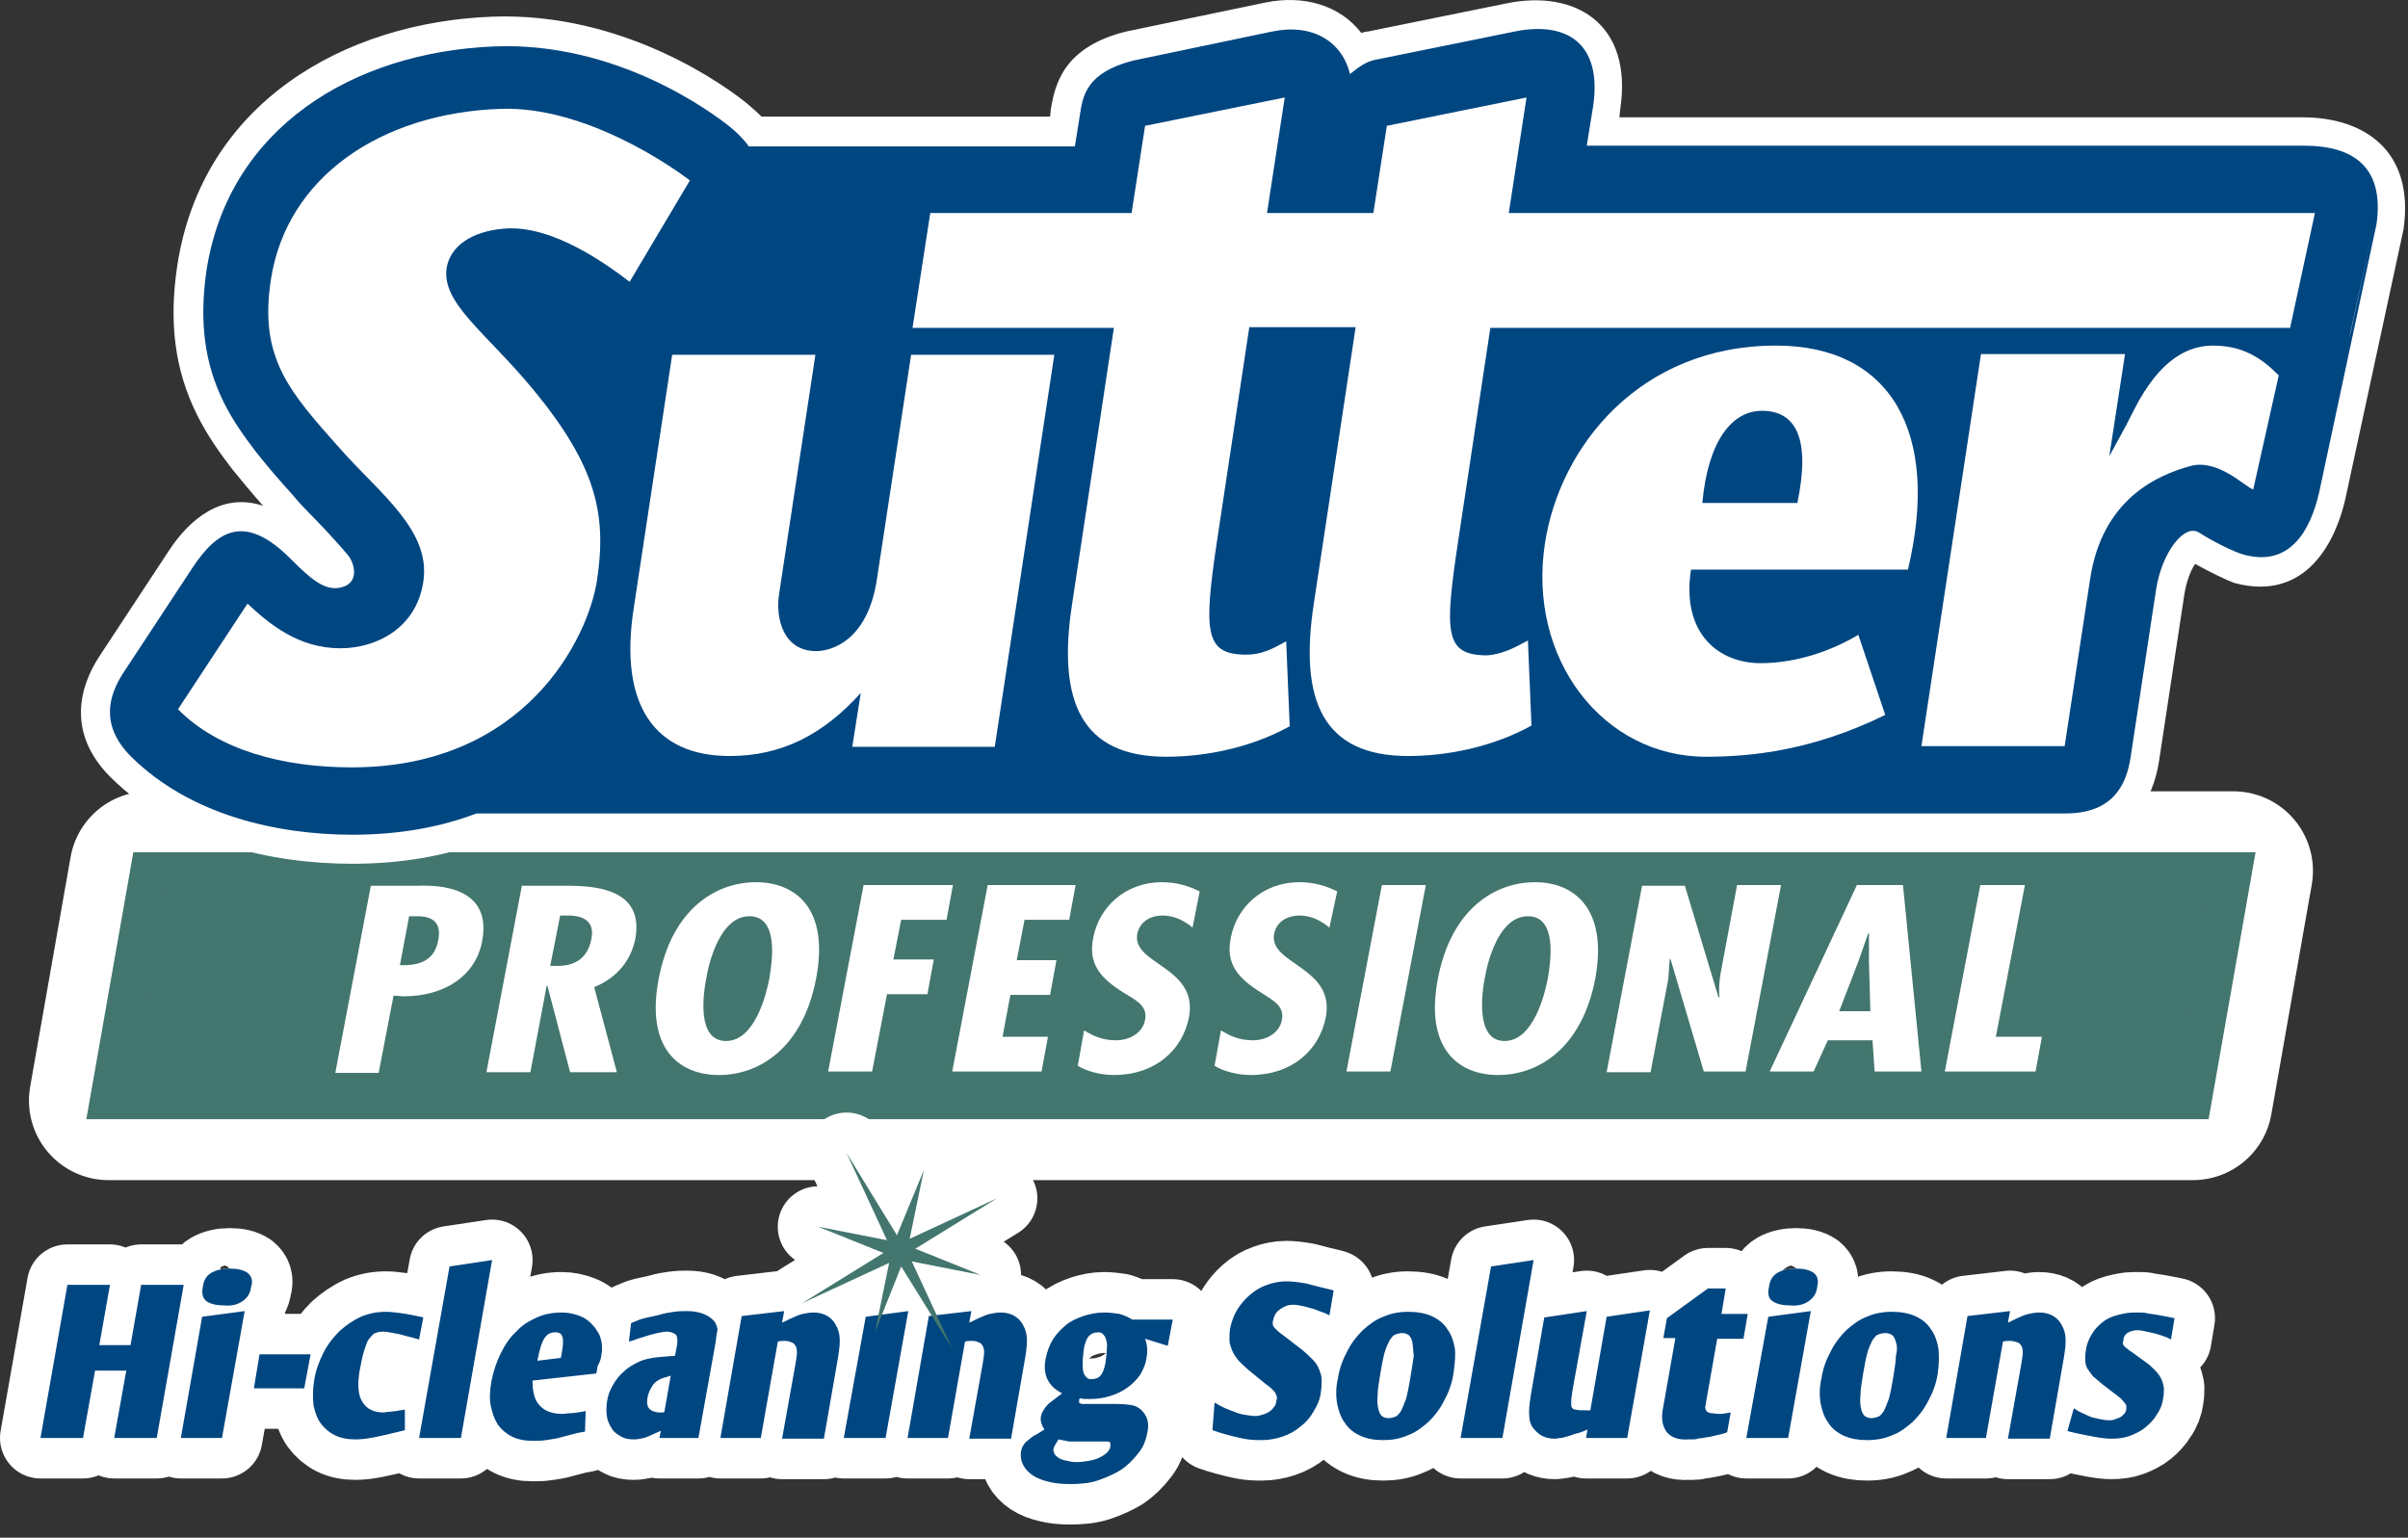
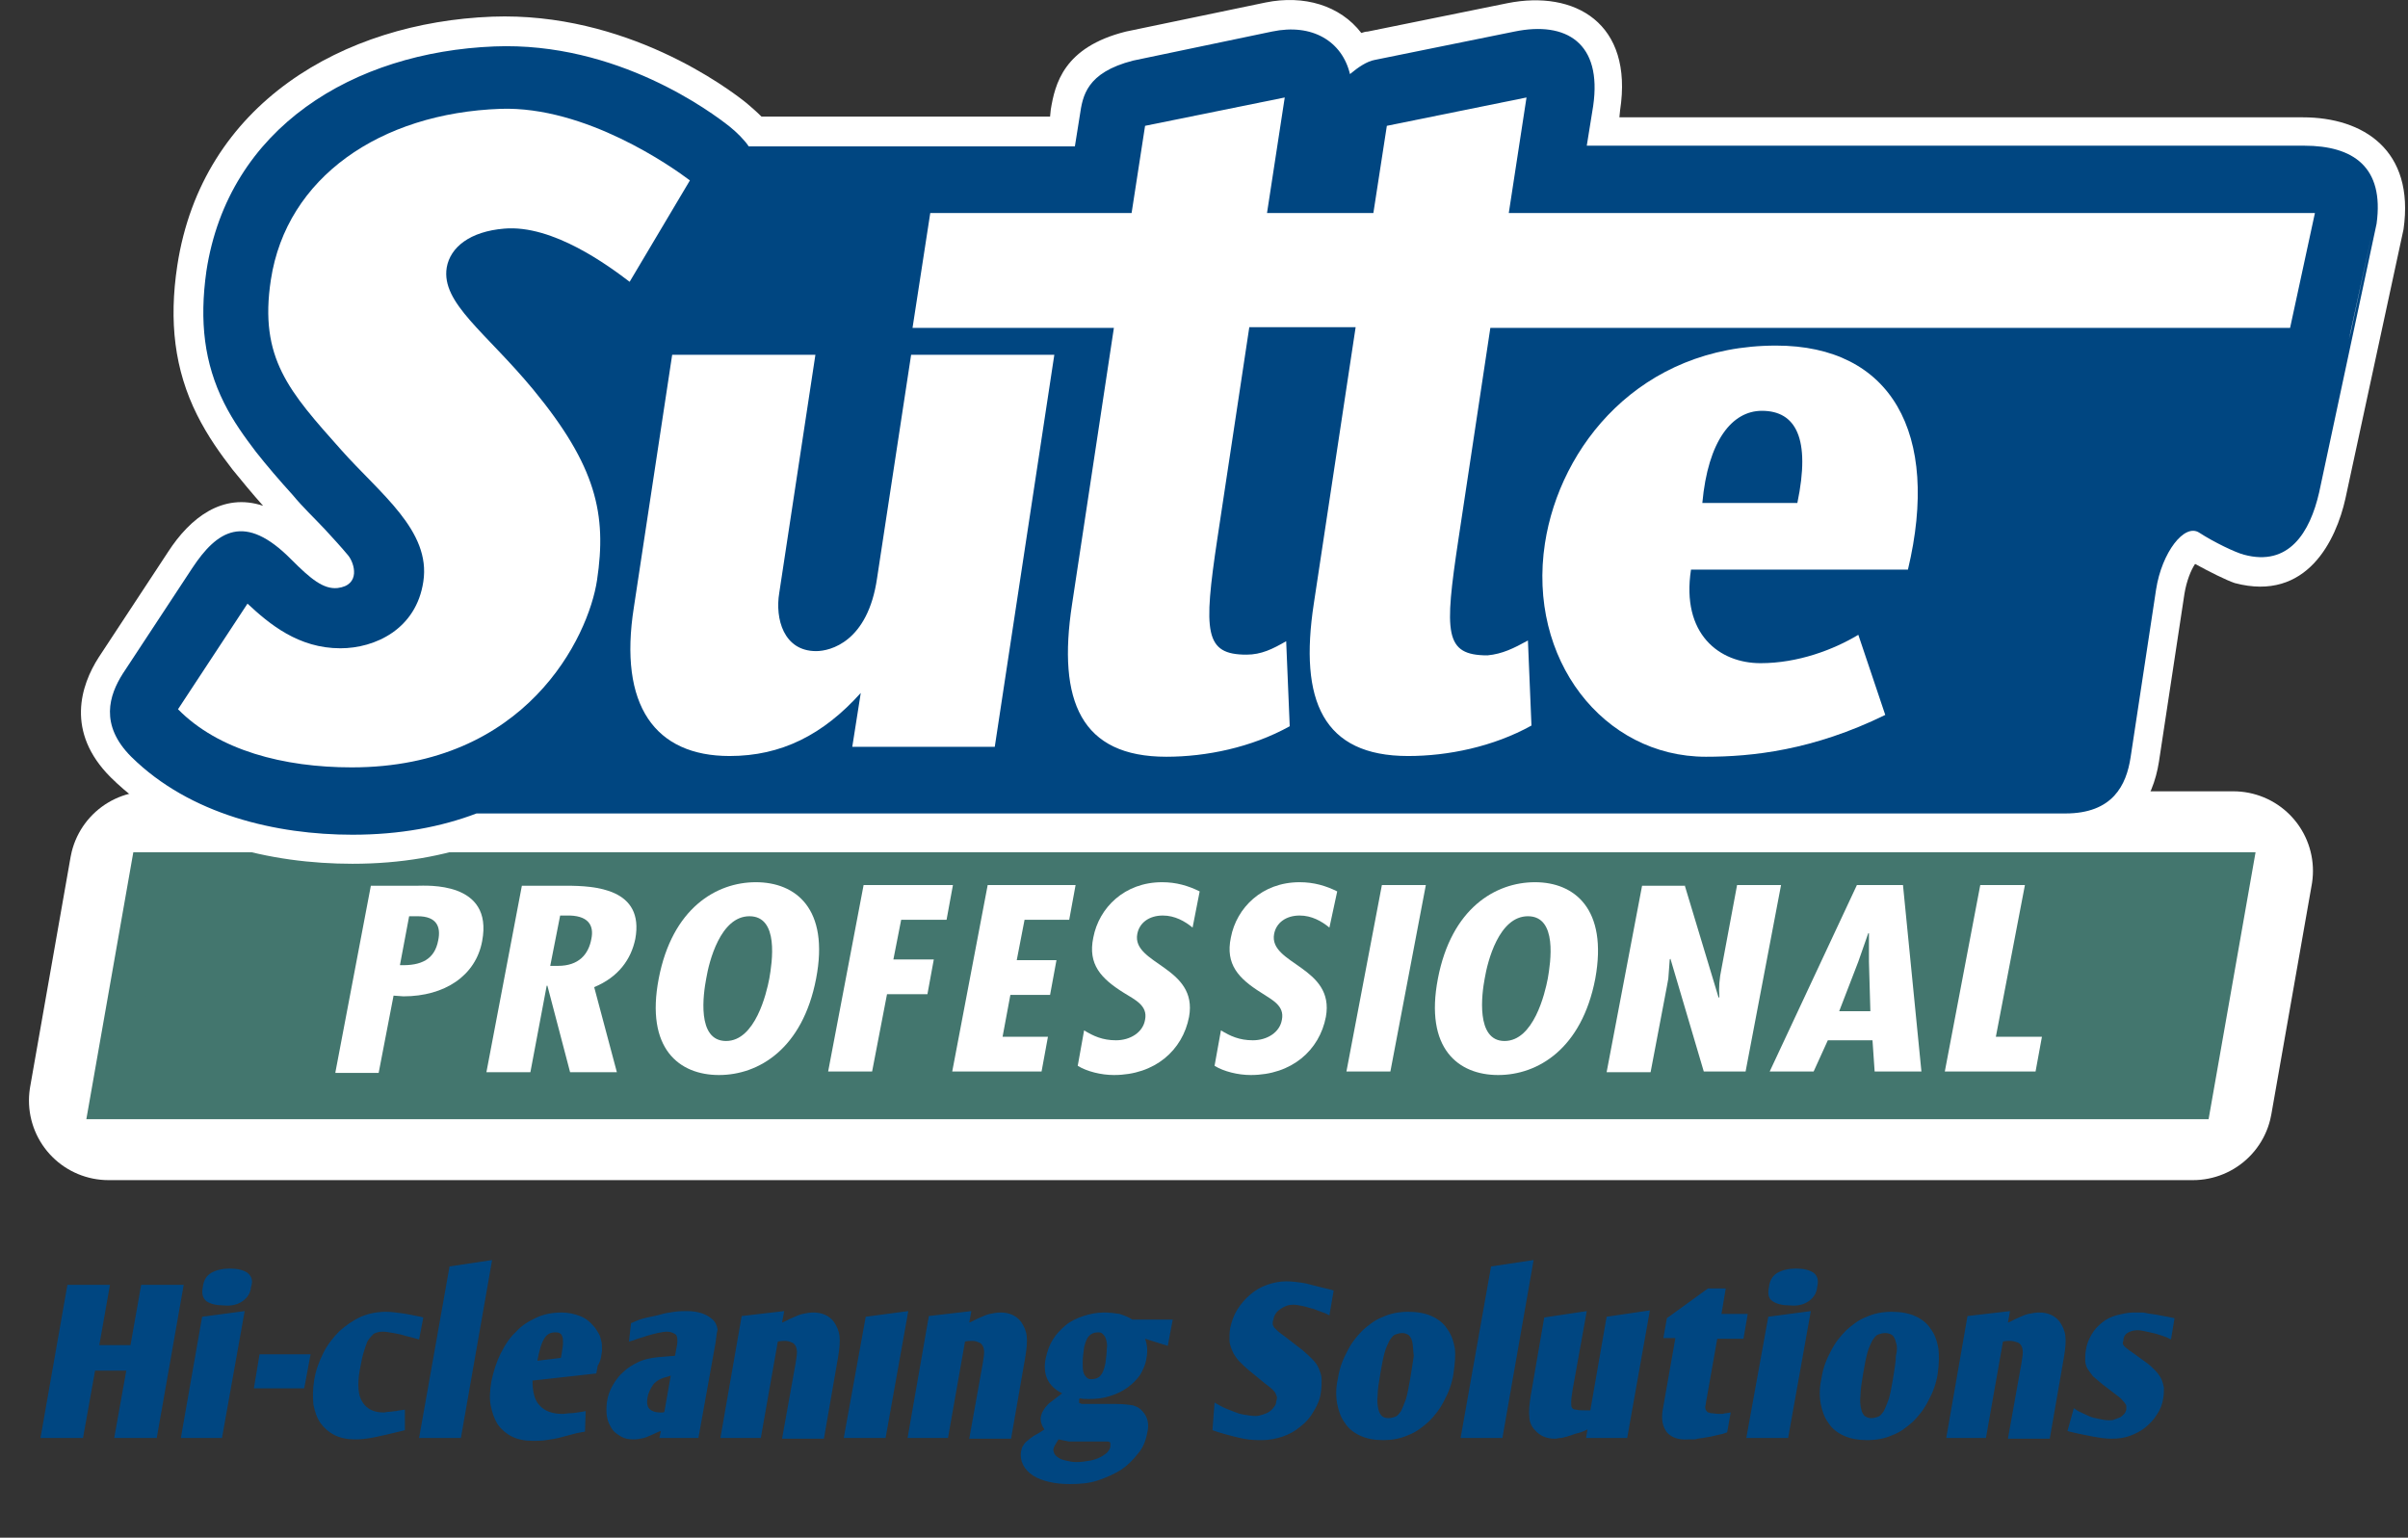
<svg xmlns="http://www.w3.org/2000/svg" width="119" height="76" viewBox="0 0 119 76" fill="none">
  <rect x="0" y="0" width="119" height="76" fill="#333333" stroke="none" />
  <path d="M7.361 43.044H110.37L108.373 54.396H5.364L7.361 43.044Z" fill="white" stroke="white" stroke-width="7.866" stroke-linecap="round" stroke-linejoin="round" />
  <path d="M7.361 43.044H110.37L108.373 54.396H5.364L7.361 43.044Z" fill="#43766E" />
  <path d="M5.364 54.396H108.373L110.37 43.044H7.361L5.364 54.396Z" stroke="#43766E" stroke-width="1.841" />
  <path d="M16.576 52.994L18.327 43.779H20.605C21.06 43.779 24.389 43.534 23.828 46.512C23.513 48.229 21.971 49.245 19.939 49.245L19.449 49.21L18.713 53.029H16.576V52.994ZM19.764 47.703C20.815 47.739 21.481 47.423 21.656 46.477C21.796 45.812 21.586 45.286 20.64 45.286H20.219L19.764 47.703Z" fill="white" />
  <path d="M24.038 52.994L25.79 43.779H27.998C29.399 43.779 31.852 43.919 31.396 46.407C31.186 47.423 30.555 48.299 29.364 48.79L30.485 52.994H28.173L27.052 48.72H27.017L26.211 52.994H24.038ZM27.192 47.739H27.577C28.593 47.739 29.084 47.178 29.224 46.407C29.364 45.741 29.084 45.216 27.963 45.251H27.682L27.192 47.739Z" fill="white" />
  <path d="M40.331 48.369C39.665 51.838 37.493 53.134 35.531 53.134C33.569 53.134 31.887 51.838 32.553 48.369C33.218 44.9 35.391 43.604 37.353 43.604C39.315 43.604 40.997 44.9 40.331 48.369ZM35.881 51.452C37.318 51.452 37.878 49.105 38.018 48.369C38.158 47.563 38.509 45.286 37.037 45.286C35.601 45.286 35.04 47.528 34.9 48.369C34.76 49.105 34.41 51.452 35.881 51.452Z" fill="white" />
  <path d="M47.093 43.744L46.778 45.461H44.535L44.15 47.423H46.147L45.832 49.14H43.835L43.099 52.959H40.926L42.678 43.744H47.093Z" fill="white" />
  <path d="M53.154 43.744L52.839 45.461H50.632L50.246 47.458H52.209L51.893 49.175H49.931L49.546 51.242H51.788L51.473 52.959H47.058L48.81 43.744H53.154Z" fill="white" />
  <path d="M58.936 45.846C58.55 45.531 58.06 45.251 57.464 45.251C56.798 45.251 56.308 45.601 56.203 46.162C55.922 47.668 59.216 47.773 58.761 50.261C58.445 51.908 57.079 53.134 55.047 53.134C54.416 53.134 53.715 52.959 53.26 52.679L53.575 50.927C54.03 51.207 54.486 51.417 55.152 51.417C55.852 51.417 56.483 51.032 56.588 50.401C56.728 49.7 56.098 49.42 55.537 49.07C54.416 48.369 53.75 47.668 54.03 46.337C54.311 44.865 55.572 43.604 57.429 43.604C58.13 43.604 58.725 43.779 59.286 44.059L58.936 45.846Z" fill="white" />
  <path d="M65.698 45.846C65.312 45.531 64.822 45.251 64.226 45.251C63.561 45.251 63.07 45.601 62.965 46.162C62.685 47.668 65.978 47.773 65.523 50.261C65.207 51.908 63.841 53.134 61.809 53.134C61.178 53.134 60.477 52.959 60.022 52.679L60.337 50.927C60.793 51.207 61.248 51.417 61.914 51.417C62.615 51.417 63.245 51.032 63.35 50.401C63.49 49.7 62.86 49.42 62.334 49.07C61.213 48.369 60.547 47.668 60.828 46.337C61.108 44.865 62.369 43.604 64.226 43.604C64.927 43.604 65.523 43.779 66.083 44.059L65.698 45.846Z" fill="white" />
  <path d="M70.463 43.744L68.711 52.959H66.539L68.291 43.744H70.463Z" fill="white" />
  <path d="M78.837 48.369C78.171 51.838 75.999 53.134 74.037 53.134C72.075 53.134 70.393 51.838 71.059 48.369C71.724 44.9 73.897 43.604 75.859 43.604C77.786 43.604 79.468 44.9 78.837 48.369ZM74.352 51.452C75.789 51.452 76.349 49.105 76.489 48.369C76.629 47.563 76.98 45.286 75.508 45.286C74.072 45.286 73.511 47.528 73.371 48.369C73.231 49.105 72.915 51.452 74.352 51.452Z" fill="white" />
  <path d="M83.252 43.744L84.933 49.315L84.968 49.28C84.933 48.825 84.968 48.369 85.073 47.879L85.844 43.744H88.017L86.265 52.959H84.198L82.551 47.388L82.516 47.423L82.446 48.369L82.376 48.755L81.57 52.994H79.397L81.149 43.779H83.252V43.744Z" fill="white" />
  <path d="M94.043 43.744L94.954 52.959H92.642L92.536 51.417H90.329L89.628 52.959H87.456L91.766 43.744H94.043ZM92.361 47.528V46.127H92.326L91.836 47.528L90.89 49.981H92.431L92.361 47.528Z" fill="white" />
  <path d="M100.069 43.744L98.633 51.242H100.91L100.595 52.959H96.11L97.862 43.744H100.069Z" fill="white" />
  <path d="M108.478 27.872C108.268 28.188 108.058 28.713 107.953 29.344L106.692 37.648C106.411 39.435 105.36 41.642 102.067 41.642H23.793C21.936 42.308 19.834 42.693 17.416 42.693C13.457 42.693 8.762 41.677 5.469 38.419C3.226 36.176 3.997 33.864 4.873 32.497L8.307 27.277C9.393 25.595 11.005 24.334 13.002 25C12.441 24.369 11.951 23.773 11.495 23.213C10.899 22.442 10.269 21.566 9.743 20.515C8.622 18.272 8.342 15.89 8.762 13.122C9.989 5.098 16.996 1.104 24.319 0.824C30.941 0.578 35.986 4.362 36.897 5.098C37.142 5.308 37.388 5.519 37.633 5.764H51.893L51.928 5.414C52.138 4.152 52.559 2.33 55.642 1.56L62.544 0.123C64.436 -0.262 66.223 0.263 67.275 1.63C67.38 1.595 67.485 1.56 67.59 1.56L74.492 0.158C77.821 -0.508 80.729 1.139 80.063 5.449L80.028 5.799H113.804C116.782 5.799 119.34 7.411 118.779 11.335L115.906 24.649C115.451 26.681 114.014 29.765 110.44 28.819C110.02 28.678 109.179 28.258 108.478 27.872Z" fill="white" />
  <path d="M108.689 26.331C107.953 25.84 106.832 27.312 106.551 29.134L105.29 37.438C105.08 38.804 104.414 40.206 102.067 40.206H23.548C21.796 40.871 19.764 41.257 17.416 41.257C13.667 41.257 9.393 40.276 6.485 37.403C4.908 35.826 5.399 34.355 6.064 33.303L9.498 28.083C10.724 26.226 12.091 25.315 14.403 27.662C15.349 28.608 15.98 29.134 16.681 29.064C17.837 28.924 17.521 27.838 17.206 27.452C16.856 27.032 16.47 26.611 16.05 26.156C15.524 25.595 14.964 25.07 14.473 24.474C13.773 23.703 13.177 23.003 12.651 22.337C12.091 21.601 11.53 20.83 11.075 19.919C10.094 17.957 9.848 15.89 10.199 13.402C11.285 6.29 17.486 2.576 24.424 2.295C30.52 2.05 35.215 5.589 36.056 6.255C36.407 6.535 36.792 6.92 37.002 7.236H53.119L53.365 5.694C53.505 4.748 53.68 3.592 55.992 2.996L62.86 1.56C64.857 1.139 66.329 2.05 66.714 3.662C67.134 3.311 67.555 3.031 67.94 2.961L74.843 1.56C77.4 1.034 79.187 2.12 78.732 5.239L78.416 7.201H113.874C116.292 7.201 117.833 8.252 117.448 11.055L114.61 24.334C114.154 26.331 113.103 28.013 110.896 27.417C110.476 27.312 109.389 26.787 108.689 26.331ZM117.238 11.44L116.082 16.766L116.187 16.345L117.238 11.44Z" fill="#004681" />
-   <path d="M105.01 17.537L104.239 22.547L105.08 21.005C105.535 20.164 106.762 17.081 109.354 17.081C110.861 17.081 111.772 17.712 112.613 18.553L111.351 24.194C110.931 24.053 109.6 22.652 108.233 23.037C106.586 23.493 103.889 24.684 103.293 28.608L102.032 36.877H94.954L97.897 17.502H105.01V17.537Z" fill="white" />
  <path d="M75.508 31.657L75.683 35.861C73.791 36.912 71.549 37.367 69.587 37.367C65.382 37.367 64.191 34.635 64.927 29.834L66.994 16.17H61.739L60.162 26.611C59.461 31.271 59.531 32.357 61.599 32.357C62.334 32.357 62.895 32.077 63.561 31.692L63.736 35.896C61.844 36.947 59.601 37.403 57.639 37.403C53.435 37.403 52.243 34.67 52.979 29.87L55.047 16.205H45.096L45.972 10.529H55.922L56.588 6.219L63.49 4.818L62.614 10.529H67.87L68.536 6.219L75.438 4.818L74.562 10.529H114.4L113.173 16.205H73.651L72.075 26.646C71.374 31.306 71.374 32.392 73.511 32.392C74.247 32.322 74.808 32.042 75.508 31.657Z" fill="white" />
  <path d="M84.127 24.859H88.823C89.488 21.671 88.752 20.305 87.071 20.305C85.599 20.305 84.408 21.776 84.127 24.859ZM94.288 28.153H83.567C83.076 31.341 84.968 32.778 87.001 32.778C88.858 32.778 90.609 32.112 91.836 31.376L93.167 35.336C89.593 37.087 86.58 37.403 84.303 37.403C79.222 37.403 75.473 32.568 76.349 26.857C77.085 22.056 81.044 17.081 87.771 17.081C93.447 17.081 95.9 21.391 94.288 28.153Z" fill="white" />
  <path d="M34.094 8.917L31.116 13.928C30.1 13.157 27.332 11.09 24.914 11.3C23.233 11.44 22.252 12.211 22.076 13.227C21.796 14.979 24.003 16.415 26.351 19.253C29.469 23.037 29.995 25.42 29.504 28.678C29.084 31.481 26.001 37.928 17.381 37.928C14.018 37.928 10.794 37.087 8.797 35.055L12.231 29.835C13.317 30.851 14.754 32.042 16.821 32.042C18.538 32.042 20.57 31.096 20.92 28.748C21.306 26.226 18.783 24.404 16.856 22.232C14.298 19.358 12.791 17.712 13.387 13.822C14.158 8.777 18.783 5.589 24.739 5.379C28.944 5.238 33.218 8.252 34.094 8.917Z" fill="white" />
  <path d="M42.118 36.912L42.538 34.249C40.681 36.316 38.614 37.367 36.056 37.367C32.377 37.367 30.555 34.88 31.326 30.01L33.218 17.536H40.296L38.509 29.309C38.299 30.57 38.719 32.182 40.331 32.182C41.032 32.182 42.889 31.727 43.344 28.573L45.026 17.536H52.103L49.16 36.912H42.118Z" fill="white" />
-   <path d="M102.487 69.602L102.697 69.743C102.907 69.848 103.083 69.918 103.223 69.988C103.363 70.058 103.538 70.093 103.713 70.128C103.889 70.163 104.029 70.198 104.204 70.198C104.309 70.198 104.414 70.198 104.484 70.163C104.589 70.128 104.659 70.093 104.764 70.058C104.835 70.023 104.905 69.953 104.975 69.883C105.045 69.813 105.045 69.743 105.08 69.672C105.08 69.602 105.08 69.532 105.08 69.497C105.08 69.462 105.045 69.392 105.01 69.357C104.975 69.287 104.905 69.252 104.835 69.147C104.764 69.077 104.624 68.972 104.484 68.867L103.889 68.411C103.713 68.271 103.573 68.131 103.433 68.026C103.328 67.885 103.223 67.745 103.153 67.64C103.083 67.5 103.048 67.36 103.048 67.22C103.048 67.08 103.048 66.904 103.083 66.729C103.118 66.449 103.223 66.204 103.363 65.959C103.503 65.713 103.678 65.538 103.889 65.363C104.099 65.188 104.344 65.082 104.589 65.012C104.87 64.942 105.15 64.872 105.43 64.872C105.535 64.872 105.64 64.872 105.746 64.872C105.851 64.872 105.956 64.872 106.096 64.907C106.236 64.942 106.376 64.942 106.551 64.977C106.727 65.012 106.902 65.047 107.112 65.082L107.462 65.153L107.287 66.204L107.077 66.099C106.867 66.028 106.692 65.959 106.551 65.923C106.411 65.888 106.236 65.853 106.096 65.818C105.921 65.783 105.781 65.748 105.64 65.748C105.465 65.748 105.325 65.783 105.185 65.853C105.045 65.923 104.975 66.028 104.94 66.169C104.94 66.239 104.94 66.274 104.905 66.344C104.905 66.379 104.905 66.449 104.94 66.484C104.975 66.519 105.01 66.589 105.08 66.624C105.15 66.694 105.255 66.764 105.36 66.834L105.991 67.29C106.201 67.43 106.341 67.57 106.481 67.71C106.621 67.85 106.727 67.991 106.797 68.131C106.867 68.271 106.902 68.411 106.937 68.586C106.937 68.761 106.937 68.937 106.902 69.112C106.867 69.392 106.762 69.672 106.586 69.918C106.446 70.163 106.236 70.373 106.026 70.548C105.816 70.724 105.535 70.864 105.255 70.969C104.975 71.074 104.659 71.109 104.344 71.109C104.099 71.109 103.818 71.074 103.433 71.004C103.083 70.934 102.697 70.864 102.277 70.759L102.172 70.724L102.487 69.602ZM98.142 71.074L98.983 66.309C99.124 66.274 99.229 66.274 99.334 66.274C99.474 66.274 99.579 66.309 99.684 66.344C99.789 66.379 99.824 66.414 99.894 66.519C99.929 66.589 99.964 66.694 99.964 66.834C99.964 66.975 99.929 67.15 99.894 67.395L99.229 71.109H101.296L101.997 67.08C102.067 66.659 102.102 66.309 102.067 66.028C102.032 65.748 101.926 65.538 101.786 65.328C101.541 65.012 101.191 64.872 100.77 64.872C100.595 64.872 100.42 64.907 100.245 64.942C100.069 64.977 99.859 65.082 99.614 65.188C99.544 65.223 99.474 65.258 99.404 65.293C99.334 65.328 99.264 65.363 99.229 65.363L99.334 64.802L97.231 65.047L96.18 71.074H98.142ZM93.693 66.344C93.658 66.169 93.588 66.064 93.517 65.993C93.412 65.923 93.307 65.888 93.167 65.888C93.027 65.888 92.922 65.923 92.817 65.959C92.712 65.993 92.641 66.099 92.536 66.239C92.466 66.379 92.361 66.589 92.291 66.834C92.221 67.08 92.151 67.43 92.081 67.85C92.011 68.306 91.941 68.656 91.941 68.972C91.906 69.252 91.941 69.497 91.976 69.637C92.011 69.813 92.081 69.918 92.151 69.988C92.256 70.058 92.361 70.093 92.466 70.093C92.606 70.093 92.712 70.058 92.817 70.023C92.922 69.988 92.992 69.883 93.097 69.743C93.167 69.602 93.237 69.427 93.342 69.147C93.412 68.902 93.483 68.551 93.552 68.131C93.623 67.675 93.693 67.29 93.693 67.01C93.763 66.764 93.763 66.519 93.693 66.344ZM95.76 67.885C95.69 68.376 95.515 68.832 95.304 69.217C95.094 69.637 94.849 69.953 94.534 70.268C94.218 70.548 93.903 70.794 93.517 70.934C93.132 71.109 92.712 71.179 92.256 71.179C91.836 71.179 91.45 71.109 91.135 70.969C90.82 70.829 90.539 70.618 90.364 70.338C90.154 70.058 90.049 69.743 89.979 69.392C89.909 69.007 89.909 68.586 90.014 68.131C90.084 67.64 90.259 67.185 90.469 66.799C90.68 66.379 90.925 66.064 91.24 65.748C91.555 65.468 91.871 65.223 92.256 65.082C92.641 64.907 93.062 64.837 93.482 64.837C93.938 64.837 94.323 64.907 94.639 65.047C94.954 65.188 95.234 65.398 95.409 65.678C95.62 65.959 95.725 66.274 95.795 66.659C95.83 66.975 95.83 67.395 95.76 67.885ZM89.628 62.91C89.418 62.77 89.138 62.7 88.752 62.7C88.402 62.7 88.087 62.77 87.841 62.91C87.596 63.05 87.456 63.296 87.421 63.611C87.351 63.926 87.386 64.172 87.596 64.312C87.806 64.452 88.087 64.522 88.472 64.522C88.823 64.557 89.138 64.487 89.383 64.312C89.628 64.136 89.769 63.926 89.803 63.611C89.874 63.296 89.839 63.085 89.628 62.91ZM87.386 65.082L89.488 64.802L88.367 71.074H86.3L87.386 65.082ZM84.338 69.147L84.863 66.169H86.16L86.37 64.942H85.073L85.284 63.681H84.408L82.376 65.153L82.2 66.134H82.796L82.165 69.707C82.095 70.163 82.165 70.513 82.376 70.794C82.586 71.039 82.936 71.179 83.427 71.144C83.497 71.144 83.602 71.144 83.672 71.144C83.742 71.144 83.812 71.144 83.882 71.109C83.952 71.109 84.057 71.074 84.162 71.074C84.268 71.039 84.408 71.039 84.548 71.004L85.003 70.899C85.038 70.899 85.179 70.864 85.354 70.794L85.529 69.813L85.319 69.848C85.214 69.848 85.179 69.883 85.109 69.883C85.073 69.883 85.003 69.883 84.968 69.883C84.793 69.883 84.653 69.848 84.548 69.848C84.443 69.813 84.373 69.813 84.338 69.743C84.303 69.707 84.268 69.637 84.268 69.532C84.303 69.427 84.303 69.287 84.338 69.147ZM81.535 64.767L80.413 71.074H78.381L78.451 70.653C78.241 70.759 78.031 70.829 77.856 70.864C77.681 70.934 77.54 70.969 77.435 71.004C77.295 71.039 77.19 71.074 77.12 71.074C77.015 71.074 76.945 71.109 76.84 71.109C76.419 71.109 76.104 70.969 75.859 70.689C75.683 70.513 75.578 70.268 75.578 70.023C75.543 69.778 75.578 69.427 75.648 68.972L76.314 65.118L78.416 64.802L77.716 68.691C77.681 68.937 77.646 69.147 77.646 69.287C77.646 69.427 77.646 69.532 77.681 69.567C77.716 69.637 77.786 69.672 77.891 69.672C77.996 69.707 78.136 69.707 78.311 69.707C78.381 69.707 78.416 69.707 78.451 69.707C78.487 69.707 78.556 69.707 78.592 69.707L79.397 65.082L81.535 64.767ZM72.18 71.074H74.247L75.789 62.279L73.686 62.595L72.18 71.074ZM69.797 66.344C69.762 66.169 69.692 66.064 69.622 65.993C69.517 65.923 69.412 65.888 69.307 65.888C69.166 65.888 69.061 65.923 68.956 65.959C68.851 65.993 68.781 66.099 68.676 66.239C68.606 66.379 68.501 66.589 68.431 66.834C68.361 67.08 68.291 67.43 68.221 67.85C68.15 68.306 68.08 68.656 68.08 68.972C68.045 69.252 68.08 69.497 68.115 69.637C68.15 69.813 68.221 69.918 68.291 69.988C68.361 70.058 68.501 70.093 68.606 70.093C68.746 70.093 68.851 70.058 68.956 70.023C69.061 69.988 69.132 69.883 69.237 69.743C69.307 69.602 69.377 69.427 69.482 69.147C69.552 68.902 69.622 68.551 69.692 68.131C69.762 67.675 69.832 67.29 69.867 67.01C69.832 66.764 69.832 66.519 69.797 66.344ZM71.829 67.885C71.759 68.376 71.584 68.832 71.374 69.217C71.164 69.637 70.918 69.953 70.603 70.268C70.288 70.548 69.972 70.794 69.587 70.934C69.202 71.109 68.781 71.179 68.361 71.179C67.905 71.179 67.555 71.109 67.24 70.969C66.924 70.829 66.644 70.618 66.469 70.338C66.258 70.058 66.153 69.743 66.083 69.392C66.013 69.007 66.013 68.586 66.118 68.131C66.188 67.64 66.364 67.185 66.574 66.799C66.784 66.379 67.029 66.064 67.345 65.748C67.66 65.468 67.975 65.223 68.361 65.082C68.746 64.907 69.166 64.837 69.587 64.837C70.043 64.837 70.428 64.907 70.743 65.047C71.059 65.188 71.339 65.398 71.514 65.678C71.724 65.959 71.829 66.274 71.9 66.659C71.934 66.975 71.9 67.395 71.829 67.885ZM59.917 70.689L60.232 70.794C60.688 70.934 61.108 71.039 61.458 71.109C61.809 71.179 62.124 71.179 62.369 71.179C62.72 71.179 63.07 71.109 63.385 71.004C63.701 70.899 64.016 70.724 64.261 70.513C64.542 70.303 64.752 70.058 64.927 69.743C65.102 69.462 65.242 69.147 65.277 68.796C65.312 68.586 65.312 68.376 65.312 68.166C65.312 67.991 65.242 67.815 65.172 67.64C65.102 67.465 64.997 67.325 64.857 67.185C64.717 67.045 64.577 66.904 64.366 66.729L63.456 66.028C63.315 65.923 63.21 65.853 63.14 65.783C63.07 65.713 63 65.643 62.965 65.608C62.93 65.538 62.895 65.503 62.895 65.433C62.895 65.363 62.895 65.293 62.93 65.223C62.965 65.012 63.07 64.837 63.28 64.697C63.49 64.557 63.666 64.487 63.911 64.487C64.051 64.487 64.226 64.522 64.401 64.557C64.577 64.592 64.752 64.662 64.927 64.697C65.102 64.767 65.277 64.837 65.488 64.907L65.698 65.012L65.908 63.786L65.803 63.751C65.347 63.646 64.927 63.541 64.542 63.436C64.156 63.366 63.806 63.331 63.561 63.331C63.245 63.331 62.895 63.401 62.615 63.506C62.299 63.611 62.019 63.786 61.774 63.996C61.528 64.207 61.318 64.452 61.143 64.732C60.968 65.013 60.863 65.328 60.793 65.643C60.758 65.853 60.758 66.064 60.758 66.239C60.758 66.414 60.828 66.589 60.898 66.764C60.968 66.939 61.073 67.08 61.213 67.255C61.353 67.395 61.528 67.57 61.739 67.745L62.51 68.376C62.65 68.481 62.79 68.586 62.86 68.656C62.93 68.726 63 68.796 63.035 68.867C63.07 68.937 63.07 68.972 63.105 69.042C63.105 69.112 63.105 69.182 63.07 69.252C63.07 69.357 63.035 69.462 62.965 69.532C62.895 69.637 62.825 69.707 62.72 69.778C62.615 69.848 62.51 69.883 62.404 69.918C62.299 69.953 62.159 69.988 62.054 69.988C61.879 69.988 61.669 69.953 61.458 69.918C61.248 69.883 61.073 69.813 60.898 69.743C60.723 69.672 60.512 69.602 60.267 69.462L60.022 69.322L59.917 70.689ZM54.661 66.204C54.626 66.064 54.556 65.993 54.486 65.923C54.416 65.853 54.346 65.853 54.241 65.853C54.066 65.853 53.925 65.923 53.82 66.028C53.715 66.134 53.645 66.309 53.575 66.589C53.54 66.869 53.505 67.115 53.505 67.325C53.505 67.535 53.505 67.675 53.54 67.815C53.575 67.956 53.645 68.026 53.715 68.096C53.785 68.166 53.855 68.166 53.96 68.166C54.136 68.166 54.311 68.096 54.381 67.991C54.486 67.885 54.556 67.71 54.626 67.395C54.661 67.115 54.696 66.869 54.696 66.659C54.731 66.484 54.696 66.344 54.661 66.204ZM52.314 71.144C52.314 71.144 52.279 71.179 52.243 71.249C52.209 71.319 52.173 71.354 52.138 71.424C52.103 71.494 52.068 71.564 52.068 71.6C52.033 71.669 52.068 71.74 52.103 71.845C52.138 71.915 52.209 71.985 52.314 72.055C52.419 72.125 52.524 72.16 52.699 72.195C52.839 72.23 53.014 72.265 53.19 72.265C53.435 72.265 53.645 72.23 53.855 72.195C54.066 72.16 54.241 72.09 54.381 72.02C54.521 71.95 54.661 71.845 54.731 71.775C54.801 71.669 54.871 71.6 54.871 71.494C54.871 71.424 54.871 71.389 54.871 71.354C54.871 71.319 54.871 71.284 54.836 71.284C54.801 71.249 54.766 71.249 54.696 71.249C54.626 71.249 54.521 71.249 54.381 71.249H52.839L52.314 71.144ZM57.709 66.519L56.588 66.169C56.693 66.449 56.728 66.764 56.658 67.115C56.623 67.43 56.483 67.71 56.343 67.956C56.168 68.201 55.958 68.411 55.712 68.586C55.467 68.761 55.187 68.902 54.836 69.007C54.521 69.112 54.171 69.147 53.82 69.147C53.645 69.147 53.505 69.147 53.365 69.112C53.33 69.147 53.33 69.182 53.33 69.182C53.33 69.182 53.33 69.217 53.33 69.252C53.33 69.287 53.33 69.287 53.33 69.322C53.33 69.322 53.33 69.357 53.365 69.357C53.4 69.357 53.435 69.392 53.47 69.392C53.54 69.392 53.61 69.392 53.75 69.392H55.152C55.502 69.392 55.782 69.427 55.992 69.462C56.203 69.532 56.343 69.602 56.483 69.778C56.728 70.058 56.798 70.408 56.693 70.829C56.623 71.214 56.483 71.564 56.238 71.845C55.992 72.16 55.712 72.44 55.397 72.651C55.047 72.861 54.661 73.036 54.241 73.176C53.82 73.316 53.365 73.351 52.874 73.351C52.489 73.351 52.138 73.316 51.858 73.246C51.543 73.176 51.263 73.071 51.052 72.931C50.842 72.791 50.667 72.615 50.562 72.405C50.457 72.195 50.422 71.985 50.457 71.74C50.492 71.635 50.492 71.529 50.562 71.459C50.597 71.389 50.667 71.284 50.772 71.214C50.842 71.144 50.982 71.039 51.087 70.969C51.227 70.899 51.403 70.794 51.613 70.653C51.473 70.443 51.403 70.233 51.438 70.023C51.473 69.918 51.473 69.848 51.543 69.743C51.578 69.672 51.648 69.567 51.718 69.497C51.788 69.392 51.893 69.322 52.033 69.217C52.173 69.112 52.314 69.007 52.489 68.867C51.788 68.516 51.508 67.921 51.683 67.115C51.753 66.799 51.858 66.484 52.033 66.204C52.209 65.923 52.419 65.713 52.664 65.503C52.909 65.293 53.225 65.153 53.54 65.047C53.855 64.942 54.206 64.872 54.556 64.872C54.836 64.872 55.081 64.907 55.327 64.942C55.537 65.013 55.747 65.082 55.958 65.223H57.955L57.709 66.519ZM46.848 71.074L47.689 66.309C47.829 66.274 47.934 66.274 48.039 66.274C48.179 66.274 48.284 66.309 48.354 66.344C48.459 66.379 48.495 66.414 48.565 66.519C48.6 66.589 48.635 66.694 48.635 66.834C48.635 66.975 48.6 67.15 48.565 67.395L47.899 71.109H49.966L50.667 67.08C50.737 66.659 50.772 66.309 50.737 66.028C50.702 65.748 50.597 65.538 50.457 65.328C50.211 65.012 49.861 64.872 49.441 64.872C49.265 64.872 49.09 64.907 48.915 64.942C48.74 64.977 48.53 65.082 48.284 65.188C48.214 65.223 48.144 65.258 48.074 65.293C48.004 65.328 47.934 65.363 47.899 65.363L48.004 64.802L45.902 65.047L44.851 71.074H46.848ZM42.783 65.082L44.886 64.802L43.764 71.074H41.697L42.783 65.082ZM37.598 71.074L38.439 66.309C38.579 66.274 38.684 66.274 38.789 66.274C38.929 66.274 39.035 66.309 39.105 66.344C39.21 66.379 39.245 66.414 39.315 66.519C39.35 66.589 39.385 66.694 39.385 66.834C39.385 66.975 39.35 67.15 39.315 67.395L38.649 71.109H40.716L41.417 67.08C41.487 66.659 41.522 66.309 41.487 66.028C41.452 65.748 41.347 65.538 41.207 65.328C40.962 65.012 40.611 64.872 40.191 64.872C40.016 64.872 39.84 64.907 39.665 64.942C39.49 64.977 39.28 65.082 39.035 65.188C38.964 65.223 38.894 65.258 38.824 65.293C38.754 65.328 38.684 65.363 38.649 65.363L38.754 64.802L36.652 65.047L35.601 71.074H37.598ZM32.938 68.061C32.623 68.131 32.412 68.271 32.272 68.446C32.132 68.656 32.027 68.867 31.992 69.112C31.957 69.357 31.992 69.532 32.097 69.637C32.202 69.743 32.377 69.813 32.623 69.813H32.728C32.763 69.813 32.798 69.813 32.833 69.778L33.148 67.991L32.938 68.061ZM35.321 66.589L34.515 71.074H32.588L32.658 70.724C32.553 70.759 32.483 70.794 32.412 70.829C32.167 70.934 31.957 71.039 31.817 71.074C31.642 71.109 31.501 71.144 31.326 71.144C31.081 71.144 30.871 71.109 30.696 71.004C30.52 70.899 30.345 70.794 30.24 70.618C30.135 70.443 30.03 70.268 29.995 70.023C29.96 69.813 29.96 69.567 29.995 69.287C30.03 69.007 30.135 68.726 30.275 68.481C30.415 68.236 30.59 67.991 30.801 67.815C31.011 67.605 31.256 67.465 31.537 67.325C31.817 67.185 32.167 67.115 32.517 67.08L33.358 67.01L33.464 66.449C33.499 66.204 33.464 66.028 33.393 65.959C33.288 65.888 33.148 65.818 32.973 65.818C32.833 65.818 32.658 65.853 32.483 65.888C32.307 65.923 32.097 65.993 31.957 66.028C31.782 66.099 31.572 66.134 31.326 66.239L31.081 66.309L31.186 65.398L31.607 65.223C31.817 65.153 31.992 65.118 32.167 65.082C32.342 65.047 32.483 65.012 32.623 64.977C32.833 64.907 33.078 64.872 33.323 64.837C33.569 64.802 33.779 64.802 33.954 64.802C34.48 64.802 34.9 64.942 35.18 65.188C35.355 65.328 35.426 65.503 35.461 65.713C35.391 65.993 35.391 66.274 35.321 66.589ZM27.823 66.379C27.823 66.519 27.788 66.694 27.752 66.939L27.717 67.115L26.561 67.255V67.22C26.666 66.694 26.771 66.344 26.912 66.134C27.052 65.923 27.227 65.853 27.437 65.853C27.507 65.853 27.577 65.853 27.647 65.888C27.717 65.923 27.752 65.959 27.788 66.064C27.823 66.134 27.823 66.239 27.823 66.379ZM29.75 66.764C29.75 66.554 29.75 66.414 29.715 66.274C29.68 66.134 29.644 65.993 29.574 65.888C29.504 65.783 29.434 65.643 29.329 65.538C29.154 65.328 28.944 65.153 28.663 65.047C28.383 64.942 28.103 64.872 27.752 64.872C27.332 64.872 26.912 64.942 26.526 65.118C26.141 65.293 25.79 65.503 25.51 65.818C25.195 66.099 24.949 66.484 24.739 66.904C24.529 67.325 24.389 67.78 24.284 68.271C24.214 68.691 24.179 69.112 24.249 69.462C24.319 69.813 24.424 70.128 24.599 70.408C24.774 70.653 25.02 70.864 25.3 71.004C25.58 71.144 25.93 71.214 26.316 71.214C26.526 71.214 26.771 71.214 26.982 71.179C27.227 71.144 27.507 71.109 27.858 71.004L28.523 70.829L28.909 70.759L28.944 69.743L28.768 69.778C28.523 69.813 28.348 69.848 28.208 69.848C28.068 69.848 27.928 69.883 27.788 69.883C27.297 69.883 26.912 69.743 26.666 69.462C26.421 69.217 26.316 68.796 26.316 68.236L29.469 67.885L29.539 67.5C29.715 67.22 29.715 66.975 29.75 66.764ZM22.216 62.595L24.319 62.279L22.777 71.074H20.71L22.216 62.595ZM20.92 65.118L20.78 65.082C20.43 65.013 20.114 64.942 19.834 64.907C19.554 64.872 19.308 64.837 19.098 64.837C18.643 64.837 18.257 64.907 17.837 65.082C17.451 65.258 17.101 65.503 16.786 65.783C16.47 66.099 16.19 66.449 15.98 66.869C15.77 67.29 15.595 67.745 15.524 68.236C15.454 68.656 15.454 69.077 15.489 69.427C15.559 69.778 15.665 70.093 15.84 70.338C16.015 70.583 16.26 70.794 16.541 70.934C16.821 71.074 17.171 71.144 17.557 71.144C17.837 71.144 18.152 71.109 18.503 71.039C18.853 70.969 19.308 70.864 19.869 70.724L20.009 70.689V69.672C19.834 69.707 19.694 69.707 19.589 69.743C19.484 69.743 19.343 69.778 19.238 69.778C19.133 69.778 19.028 69.813 18.958 69.813C18.468 69.813 18.117 69.637 17.907 69.287C17.697 68.972 17.662 68.446 17.767 67.78C17.837 67.465 17.872 67.185 17.942 66.939C18.012 66.694 18.082 66.484 18.152 66.309C18.257 66.134 18.362 66.028 18.468 65.923C18.608 65.853 18.748 65.818 18.923 65.818C19.063 65.818 19.238 65.853 19.449 65.888C19.659 65.923 19.834 65.959 20.044 66.028C20.219 66.064 20.465 66.134 20.71 66.204L20.92 65.118ZM12.826 66.939H15.349L15.034 68.621H12.546L12.826 66.939ZM12.231 62.91C12.021 62.77 11.74 62.7 11.355 62.7C11.005 62.7 10.689 62.77 10.444 62.91C10.199 63.05 10.059 63.296 10.024 63.611C9.953 63.926 10.024 64.172 10.199 64.312C10.409 64.452 10.689 64.522 11.075 64.522C11.425 64.557 11.74 64.487 11.986 64.312C12.231 64.136 12.371 63.926 12.406 63.611C12.511 63.296 12.441 63.085 12.231 62.91ZM9.989 65.082L12.091 64.802L10.97 71.074H8.937L9.989 65.082ZM4.102 71.074L4.698 67.745H6.24L5.644 71.074H7.746L9.078 63.506H6.975L6.45 66.484H4.908L5.434 63.506H3.331L2 71.074H4.102Z" fill="white" stroke="white" stroke-width="4" stroke-miterlimit="10" stroke-linecap="round" stroke-linejoin="round" />
-   <path d="M45.657 57.83L44.956 61.228L49.265 59.231L45.236 61.719L48.459 63.015L45.061 62.349L47.058 66.659L44.535 62.595L43.239 65.853L43.94 62.42L39.63 64.417L43.659 61.929L40.436 60.633L43.834 61.298L41.837 56.989L44.325 61.053L45.657 57.83Z" fill="white" stroke="white" stroke-width="4" stroke-miterlimit="10" stroke-linecap="round" stroke-linejoin="round" />
  <path d="M102.487 69.602L102.697 69.743C102.907 69.848 103.083 69.918 103.223 69.988C103.363 70.058 103.538 70.093 103.713 70.128C103.889 70.163 104.029 70.198 104.204 70.198C104.309 70.198 104.414 70.198 104.484 70.163C104.589 70.128 104.659 70.093 104.764 70.058C104.835 70.023 104.905 69.953 104.975 69.883C105.045 69.813 105.045 69.743 105.08 69.672C105.08 69.602 105.08 69.532 105.08 69.497C105.08 69.462 105.045 69.392 105.01 69.357C104.975 69.287 104.905 69.252 104.835 69.147C104.764 69.077 104.624 68.972 104.484 68.867L103.889 68.411C103.713 68.271 103.573 68.131 103.433 68.026C103.328 67.885 103.223 67.745 103.153 67.64C103.083 67.5 103.048 67.36 103.048 67.22C103.048 67.08 103.048 66.904 103.083 66.729C103.118 66.449 103.223 66.204 103.363 65.959C103.503 65.713 103.678 65.538 103.889 65.363C104.099 65.188 104.344 65.082 104.589 65.012C104.87 64.942 105.15 64.872 105.43 64.872C105.535 64.872 105.64 64.872 105.746 64.872C105.851 64.872 105.956 64.872 106.096 64.907C106.236 64.942 106.376 64.942 106.551 64.977C106.727 65.012 106.902 65.047 107.112 65.082L107.462 65.153L107.287 66.204L107.077 66.099C106.867 66.028 106.692 65.959 106.551 65.923C106.411 65.888 106.236 65.853 106.096 65.818C105.921 65.783 105.781 65.748 105.64 65.748C105.465 65.748 105.325 65.783 105.185 65.853C105.045 65.923 104.975 66.028 104.94 66.169C104.94 66.239 104.94 66.274 104.905 66.344C104.905 66.379 104.905 66.449 104.94 66.484C104.975 66.519 105.01 66.589 105.08 66.624C105.15 66.694 105.255 66.764 105.36 66.834L105.991 67.29C106.201 67.43 106.341 67.57 106.481 67.71C106.621 67.85 106.727 67.991 106.797 68.131C106.867 68.271 106.902 68.411 106.937 68.586C106.937 68.761 106.937 68.937 106.902 69.112C106.867 69.392 106.762 69.672 106.586 69.918C106.446 70.163 106.236 70.373 106.026 70.548C105.816 70.724 105.535 70.864 105.255 70.969C104.975 71.074 104.659 71.109 104.344 71.109C104.099 71.109 103.818 71.074 103.433 71.004C103.083 70.934 102.697 70.864 102.277 70.759L102.172 70.724L102.487 69.602ZM98.142 71.074L98.983 66.309C99.124 66.274 99.229 66.274 99.334 66.274C99.474 66.274 99.579 66.309 99.684 66.344C99.789 66.379 99.824 66.414 99.894 66.519C99.929 66.589 99.964 66.694 99.964 66.834C99.964 66.975 99.929 67.15 99.894 67.395L99.229 71.109H101.296L101.997 67.08C102.067 66.659 102.102 66.309 102.067 66.028C102.032 65.748 101.926 65.538 101.786 65.328C101.541 65.012 101.191 64.872 100.77 64.872C100.595 64.872 100.42 64.907 100.245 64.942C100.069 64.977 99.859 65.082 99.614 65.188C99.544 65.223 99.474 65.258 99.404 65.293C99.334 65.328 99.264 65.363 99.229 65.363L99.334 64.802L97.231 65.047L96.18 71.074H98.142ZM93.693 66.344C93.658 66.169 93.588 66.064 93.517 65.993C93.412 65.923 93.307 65.888 93.167 65.888C93.027 65.888 92.922 65.923 92.817 65.959C92.712 65.993 92.641 66.099 92.536 66.239C92.466 66.379 92.361 66.589 92.291 66.834C92.221 67.08 92.151 67.43 92.081 67.85C92.011 68.306 91.941 68.656 91.941 68.972C91.906 69.252 91.941 69.497 91.976 69.637C92.011 69.813 92.081 69.918 92.151 69.988C92.256 70.058 92.361 70.093 92.466 70.093C92.606 70.093 92.712 70.058 92.817 70.023C92.922 69.988 92.992 69.883 93.097 69.743C93.167 69.602 93.237 69.427 93.342 69.147C93.412 68.902 93.483 68.551 93.552 68.131C93.623 67.675 93.693 67.29 93.693 67.01C93.763 66.764 93.763 66.519 93.693 66.344ZM95.76 67.885C95.69 68.376 95.515 68.832 95.304 69.217C95.094 69.637 94.849 69.953 94.534 70.268C94.218 70.548 93.903 70.794 93.517 70.934C93.132 71.109 92.712 71.179 92.256 71.179C91.836 71.179 91.45 71.109 91.135 70.969C90.82 70.829 90.539 70.618 90.364 70.338C90.154 70.058 90.049 69.743 89.979 69.392C89.909 69.007 89.909 68.586 90.014 68.131C90.084 67.64 90.259 67.185 90.469 66.799C90.68 66.379 90.925 66.064 91.24 65.748C91.555 65.468 91.871 65.223 92.256 65.082C92.641 64.907 93.062 64.837 93.482 64.837C93.938 64.837 94.323 64.907 94.639 65.047C94.954 65.188 95.234 65.398 95.409 65.678C95.62 65.959 95.725 66.274 95.795 66.659C95.83 66.975 95.83 67.395 95.76 67.885ZM89.628 62.91C89.418 62.77 89.138 62.7 88.752 62.7C88.402 62.7 88.087 62.77 87.841 62.91C87.596 63.05 87.456 63.296 87.421 63.611C87.351 63.926 87.386 64.172 87.596 64.312C87.806 64.452 88.087 64.522 88.472 64.522C88.823 64.557 89.138 64.487 89.383 64.312C89.628 64.136 89.769 63.926 89.803 63.611C89.874 63.296 89.839 63.085 89.628 62.91ZM87.386 65.082L89.488 64.802L88.367 71.074H86.3L87.386 65.082ZM84.338 69.147L84.863 66.169H86.16L86.37 64.942H85.073L85.284 63.681H84.408L82.376 65.153L82.2 66.134H82.796L82.165 69.707C82.095 70.163 82.165 70.513 82.376 70.794C82.586 71.039 82.936 71.179 83.427 71.144C83.497 71.144 83.602 71.144 83.672 71.144C83.742 71.144 83.812 71.144 83.882 71.109C83.952 71.109 84.057 71.074 84.162 71.074C84.268 71.039 84.408 71.039 84.548 71.004L85.003 70.899C85.038 70.899 85.179 70.864 85.354 70.794L85.529 69.813L85.319 69.848C85.214 69.848 85.179 69.883 85.109 69.883C85.073 69.883 85.003 69.883 84.968 69.883C84.793 69.883 84.653 69.848 84.548 69.848C84.443 69.813 84.373 69.813 84.338 69.743C84.303 69.707 84.268 69.637 84.268 69.532C84.303 69.427 84.303 69.287 84.338 69.147ZM81.535 64.767L80.413 71.074H78.381L78.451 70.653C78.241 70.759 78.031 70.829 77.856 70.864C77.681 70.934 77.54 70.969 77.435 71.004C77.295 71.039 77.19 71.074 77.12 71.074C77.015 71.074 76.945 71.109 76.84 71.109C76.419 71.109 76.104 70.969 75.859 70.689C75.683 70.513 75.578 70.268 75.578 70.023C75.543 69.778 75.578 69.427 75.648 68.972L76.314 65.118L78.416 64.802L77.716 68.691C77.681 68.937 77.646 69.147 77.646 69.287C77.646 69.427 77.646 69.532 77.681 69.567C77.716 69.637 77.786 69.672 77.891 69.672C77.996 69.707 78.136 69.707 78.311 69.707C78.381 69.707 78.416 69.707 78.451 69.707C78.487 69.707 78.556 69.707 78.592 69.707L79.397 65.082L81.535 64.767ZM72.18 71.074H74.247L75.789 62.279L73.686 62.595L72.18 71.074ZM69.797 66.344C69.762 66.169 69.692 66.064 69.622 65.993C69.517 65.923 69.412 65.888 69.307 65.888C69.166 65.888 69.061 65.923 68.956 65.959C68.851 65.993 68.781 66.099 68.676 66.239C68.606 66.379 68.501 66.589 68.431 66.834C68.361 67.08 68.291 67.43 68.221 67.85C68.15 68.306 68.08 68.656 68.08 68.972C68.045 69.252 68.08 69.497 68.115 69.637C68.15 69.813 68.221 69.918 68.291 69.988C68.361 70.058 68.501 70.093 68.606 70.093C68.746 70.093 68.851 70.058 68.956 70.023C69.061 69.988 69.132 69.883 69.237 69.743C69.307 69.602 69.377 69.427 69.482 69.147C69.552 68.902 69.622 68.551 69.692 68.131C69.762 67.675 69.832 67.29 69.867 67.01C69.832 66.764 69.832 66.519 69.797 66.344ZM71.829 67.885C71.759 68.376 71.584 68.832 71.374 69.217C71.164 69.637 70.918 69.953 70.603 70.268C70.288 70.548 69.972 70.794 69.587 70.934C69.202 71.109 68.781 71.179 68.361 71.179C67.905 71.179 67.555 71.109 67.24 70.969C66.924 70.829 66.644 70.618 66.469 70.338C66.258 70.058 66.153 69.743 66.083 69.392C66.013 69.007 66.013 68.586 66.118 68.131C66.188 67.64 66.364 67.185 66.574 66.799C66.784 66.379 67.029 66.064 67.345 65.748C67.66 65.468 67.975 65.223 68.361 65.082C68.746 64.907 69.166 64.837 69.587 64.837C70.043 64.837 70.428 64.907 70.743 65.047C71.059 65.188 71.339 65.398 71.514 65.678C71.724 65.959 71.829 66.274 71.9 66.659C71.934 66.975 71.9 67.395 71.829 67.885ZM59.917 70.689L60.232 70.794C60.688 70.934 61.108 71.039 61.458 71.109C61.809 71.179 62.124 71.179 62.369 71.179C62.72 71.179 63.07 71.109 63.385 71.004C63.701 70.899 64.016 70.724 64.261 70.513C64.542 70.303 64.752 70.058 64.927 69.743C65.102 69.462 65.242 69.147 65.277 68.796C65.312 68.586 65.312 68.376 65.312 68.166C65.312 67.991 65.242 67.815 65.172 67.64C65.102 67.465 64.997 67.325 64.857 67.185C64.717 67.045 64.577 66.904 64.366 66.729L63.456 66.028C63.315 65.923 63.21 65.853 63.14 65.783C63.07 65.713 63 65.643 62.965 65.608C62.93 65.538 62.895 65.503 62.895 65.433C62.895 65.363 62.895 65.293 62.93 65.223C62.965 65.012 63.07 64.837 63.28 64.697C63.49 64.557 63.666 64.487 63.911 64.487C64.051 64.487 64.226 64.522 64.401 64.557C64.577 64.592 64.752 64.662 64.927 64.697C65.102 64.767 65.277 64.837 65.488 64.907L65.698 65.012L65.908 63.786L65.803 63.751C65.347 63.646 64.927 63.541 64.542 63.436C64.156 63.366 63.806 63.331 63.561 63.331C63.245 63.331 62.895 63.401 62.615 63.506C62.299 63.611 62.019 63.786 61.774 63.996C61.528 64.207 61.318 64.452 61.143 64.732C60.968 65.013 60.863 65.328 60.793 65.643C60.758 65.853 60.758 66.064 60.758 66.239C60.758 66.414 60.828 66.589 60.898 66.764C60.968 66.939 61.073 67.08 61.213 67.255C61.353 67.395 61.528 67.57 61.739 67.745L62.51 68.376C62.65 68.481 62.79 68.586 62.86 68.656C62.93 68.726 63 68.796 63.035 68.867C63.07 68.937 63.07 68.972 63.105 69.042C63.105 69.112 63.105 69.182 63.07 69.252C63.07 69.357 63.035 69.462 62.965 69.532C62.895 69.637 62.825 69.707 62.72 69.778C62.615 69.848 62.51 69.883 62.404 69.918C62.299 69.953 62.159 69.988 62.054 69.988C61.879 69.988 61.669 69.953 61.458 69.918C61.248 69.883 61.073 69.813 60.898 69.743C60.723 69.672 60.512 69.602 60.267 69.462L60.022 69.322L59.917 70.689ZM54.661 66.204C54.626 66.064 54.556 65.993 54.486 65.923C54.416 65.853 54.346 65.853 54.241 65.853C54.066 65.853 53.925 65.923 53.82 66.028C53.715 66.134 53.645 66.309 53.575 66.589C53.54 66.869 53.505 67.115 53.505 67.325C53.505 67.535 53.505 67.675 53.54 67.815C53.575 67.956 53.645 68.026 53.715 68.096C53.785 68.166 53.855 68.166 53.96 68.166C54.136 68.166 54.311 68.096 54.381 67.991C54.486 67.885 54.556 67.71 54.626 67.395C54.661 67.115 54.696 66.869 54.696 66.659C54.731 66.484 54.696 66.344 54.661 66.204ZM52.314 71.144C52.314 71.144 52.279 71.179 52.243 71.249C52.209 71.319 52.173 71.354 52.138 71.424C52.103 71.494 52.068 71.564 52.068 71.6C52.033 71.669 52.068 71.74 52.103 71.845C52.138 71.915 52.209 71.985 52.314 72.055C52.419 72.125 52.524 72.16 52.699 72.195C52.839 72.23 53.014 72.265 53.19 72.265C53.435 72.265 53.645 72.23 53.855 72.195C54.066 72.16 54.241 72.09 54.381 72.02C54.521 71.95 54.661 71.845 54.731 71.775C54.801 71.669 54.871 71.6 54.871 71.494C54.871 71.424 54.871 71.389 54.871 71.354C54.871 71.319 54.871 71.284 54.836 71.284C54.801 71.249 54.766 71.249 54.696 71.249C54.626 71.249 54.521 71.249 54.381 71.249H52.839L52.314 71.144ZM57.709 66.519L56.588 66.169C56.693 66.449 56.728 66.764 56.658 67.115C56.623 67.43 56.483 67.71 56.343 67.956C56.168 68.201 55.958 68.411 55.712 68.586C55.467 68.761 55.187 68.902 54.836 69.007C54.521 69.112 54.171 69.147 53.82 69.147C53.645 69.147 53.505 69.147 53.365 69.112C53.33 69.147 53.33 69.182 53.33 69.182C53.33 69.182 53.33 69.217 53.33 69.252C53.33 69.287 53.33 69.287 53.33 69.322C53.33 69.322 53.33 69.357 53.365 69.357C53.4 69.357 53.435 69.392 53.47 69.392C53.54 69.392 53.61 69.392 53.75 69.392H55.152C55.502 69.392 55.782 69.427 55.992 69.462C56.203 69.532 56.343 69.602 56.483 69.778C56.728 70.058 56.798 70.408 56.693 70.829C56.623 71.214 56.483 71.564 56.238 71.845C55.992 72.16 55.712 72.44 55.397 72.651C55.047 72.861 54.661 73.036 54.241 73.176C53.82 73.316 53.365 73.351 52.874 73.351C52.489 73.351 52.138 73.316 51.858 73.246C51.543 73.176 51.263 73.071 51.052 72.931C50.842 72.791 50.667 72.615 50.562 72.405C50.457 72.195 50.422 71.985 50.457 71.74C50.492 71.635 50.492 71.529 50.562 71.459C50.597 71.389 50.667 71.284 50.772 71.214C50.842 71.144 50.982 71.039 51.087 70.969C51.227 70.899 51.403 70.794 51.613 70.653C51.473 70.443 51.403 70.233 51.438 70.023C51.473 69.918 51.473 69.848 51.543 69.743C51.578 69.672 51.648 69.567 51.718 69.497C51.788 69.392 51.893 69.322 52.033 69.217C52.173 69.112 52.314 69.007 52.489 68.867C51.788 68.516 51.508 67.921 51.683 67.115C51.753 66.799 51.858 66.484 52.033 66.204C52.209 65.923 52.419 65.713 52.664 65.503C52.909 65.293 53.225 65.153 53.54 65.047C53.855 64.942 54.206 64.872 54.556 64.872C54.836 64.872 55.081 64.907 55.327 64.942C55.537 65.013 55.747 65.082 55.958 65.223H57.955L57.709 66.519ZM46.848 71.074L47.689 66.309C47.829 66.274 47.934 66.274 48.039 66.274C48.179 66.274 48.284 66.309 48.354 66.344C48.459 66.379 48.495 66.414 48.565 66.519C48.6 66.589 48.635 66.694 48.635 66.834C48.635 66.975 48.6 67.15 48.565 67.395L47.899 71.109H49.966L50.667 67.08C50.737 66.659 50.772 66.309 50.737 66.028C50.702 65.748 50.597 65.538 50.457 65.328C50.211 65.012 49.861 64.872 49.441 64.872C49.265 64.872 49.09 64.907 48.915 64.942C48.74 64.977 48.53 65.082 48.284 65.188C48.214 65.223 48.144 65.258 48.074 65.293C48.004 65.328 47.934 65.363 47.899 65.363L48.004 64.802L45.902 65.047L44.851 71.074H46.848ZM42.783 65.082L44.886 64.802L43.764 71.074H41.697L42.783 65.082ZM37.598 71.074L38.439 66.309C38.579 66.274 38.684 66.274 38.789 66.274C38.929 66.274 39.035 66.309 39.105 66.344C39.21 66.379 39.245 66.414 39.315 66.519C39.35 66.589 39.385 66.694 39.385 66.834C39.385 66.975 39.35 67.15 39.315 67.395L38.649 71.109H40.716L41.417 67.08C41.487 66.659 41.522 66.309 41.487 66.028C41.452 65.748 41.347 65.538 41.207 65.328C40.962 65.012 40.611 64.872 40.191 64.872C40.016 64.872 39.84 64.907 39.665 64.942C39.49 64.977 39.28 65.082 39.035 65.188C38.964 65.223 38.894 65.258 38.824 65.293C38.754 65.328 38.684 65.363 38.649 65.363L38.754 64.802L36.652 65.047L35.601 71.074H37.598ZM32.938 68.061C32.623 68.131 32.412 68.271 32.272 68.446C32.132 68.656 32.027 68.867 31.992 69.112C31.957 69.357 31.992 69.532 32.097 69.637C32.202 69.743 32.377 69.813 32.623 69.813H32.728C32.763 69.813 32.798 69.813 32.833 69.778L33.148 67.991L32.938 68.061ZM35.321 66.589L34.515 71.074H32.588L32.658 70.724C32.553 70.759 32.483 70.794 32.412 70.829C32.167 70.934 31.957 71.039 31.817 71.074C31.642 71.109 31.501 71.144 31.326 71.144C31.081 71.144 30.871 71.109 30.696 71.004C30.52 70.899 30.345 70.794 30.24 70.618C30.135 70.443 30.03 70.268 29.995 70.023C29.96 69.813 29.96 69.567 29.995 69.287C30.03 69.007 30.135 68.726 30.275 68.481C30.415 68.236 30.59 67.991 30.801 67.815C31.011 67.605 31.256 67.465 31.537 67.325C31.817 67.185 32.167 67.115 32.517 67.08L33.358 67.01L33.464 66.449C33.499 66.204 33.464 66.028 33.393 65.959C33.288 65.888 33.148 65.818 32.973 65.818C32.833 65.818 32.658 65.853 32.483 65.888C32.307 65.923 32.097 65.993 31.957 66.028C31.782 66.099 31.572 66.134 31.326 66.239L31.081 66.309L31.186 65.398L31.607 65.223C31.817 65.153 31.992 65.118 32.167 65.082C32.342 65.047 32.483 65.012 32.623 64.977C32.833 64.907 33.078 64.872 33.323 64.837C33.569 64.802 33.779 64.802 33.954 64.802C34.48 64.802 34.9 64.942 35.18 65.188C35.355 65.328 35.426 65.503 35.461 65.713C35.391 65.993 35.391 66.274 35.321 66.589ZM27.823 66.379C27.823 66.519 27.788 66.694 27.752 66.939L27.717 67.115L26.561 67.255V67.22C26.666 66.694 26.771 66.344 26.912 66.134C27.052 65.923 27.227 65.853 27.437 65.853C27.507 65.853 27.577 65.853 27.647 65.888C27.717 65.923 27.752 65.959 27.788 66.064C27.823 66.134 27.823 66.239 27.823 66.379ZM29.75 66.764C29.75 66.554 29.75 66.414 29.715 66.274C29.68 66.134 29.644 65.993 29.574 65.888C29.504 65.783 29.434 65.643 29.329 65.538C29.154 65.328 28.944 65.153 28.663 65.047C28.383 64.942 28.103 64.872 27.752 64.872C27.332 64.872 26.912 64.942 26.526 65.118C26.141 65.293 25.79 65.503 25.51 65.818C25.195 66.099 24.949 66.484 24.739 66.904C24.529 67.325 24.389 67.78 24.284 68.271C24.214 68.691 24.179 69.112 24.249 69.462C24.319 69.813 24.424 70.128 24.599 70.408C24.774 70.653 25.02 70.864 25.3 71.004C25.58 71.144 25.93 71.214 26.316 71.214C26.526 71.214 26.771 71.214 26.982 71.179C27.227 71.144 27.507 71.109 27.858 71.004L28.523 70.829L28.909 70.759L28.944 69.743L28.768 69.778C28.523 69.813 28.348 69.848 28.208 69.848C28.068 69.848 27.928 69.883 27.788 69.883C27.297 69.883 26.912 69.743 26.666 69.462C26.421 69.217 26.316 68.796 26.316 68.236L29.469 67.885L29.539 67.5C29.715 67.22 29.715 66.975 29.75 66.764ZM22.216 62.595L24.319 62.279L22.777 71.074H20.71L22.216 62.595ZM20.92 65.118L20.78 65.082C20.43 65.013 20.114 64.942 19.834 64.907C19.554 64.872 19.308 64.837 19.098 64.837C18.643 64.837 18.257 64.907 17.837 65.082C17.451 65.258 17.101 65.503 16.786 65.783C16.47 66.099 16.19 66.449 15.98 66.869C15.77 67.29 15.595 67.745 15.524 68.236C15.454 68.656 15.454 69.077 15.489 69.427C15.559 69.778 15.665 70.093 15.84 70.338C16.015 70.583 16.26 70.794 16.541 70.934C16.821 71.074 17.171 71.144 17.557 71.144C17.837 71.144 18.152 71.109 18.503 71.039C18.853 70.969 19.308 70.864 19.869 70.724L20.009 70.689V69.672C19.834 69.707 19.694 69.707 19.589 69.743C19.484 69.743 19.343 69.778 19.238 69.778C19.133 69.778 19.028 69.813 18.958 69.813C18.468 69.813 18.117 69.637 17.907 69.287C17.697 68.972 17.662 68.446 17.767 67.78C17.837 67.465 17.872 67.185 17.942 66.939C18.012 66.694 18.082 66.484 18.152 66.309C18.257 66.134 18.362 66.028 18.468 65.923C18.608 65.853 18.748 65.818 18.923 65.818C19.063 65.818 19.238 65.853 19.449 65.888C19.659 65.923 19.834 65.959 20.044 66.028C20.219 66.064 20.465 66.134 20.71 66.204L20.92 65.118ZM12.826 66.939H15.349L15.034 68.621H12.546L12.826 66.939ZM12.231 62.91C12.021 62.77 11.74 62.7 11.355 62.7C11.005 62.7 10.689 62.77 10.444 62.91C10.199 63.05 10.059 63.296 10.024 63.611C9.953 63.926 10.024 64.172 10.199 64.312C10.409 64.452 10.689 64.522 11.075 64.522C11.425 64.557 11.74 64.487 11.986 64.312C12.231 64.136 12.371 63.926 12.406 63.611C12.511 63.296 12.441 63.085 12.231 62.91ZM9.989 65.082L12.091 64.802L10.97 71.074H8.937L9.989 65.082ZM4.102 71.074L4.698 67.745H6.24L5.644 71.074H7.746L9.078 63.506H6.975L6.45 66.484H4.908L5.434 63.506H3.331L2 71.074H4.102Z" fill="#004681" />
-   <path d="M45.657 57.83L44.956 61.228L49.265 59.231L45.236 61.719L48.459 63.015L45.061 62.349L47.058 66.659L44.535 62.595L43.239 65.853L43.94 62.42L39.63 64.417L43.659 61.929L40.436 60.633L43.834 61.298L41.837 56.989L44.325 61.053L45.657 57.83Z" fill="#43766E" />
</svg>